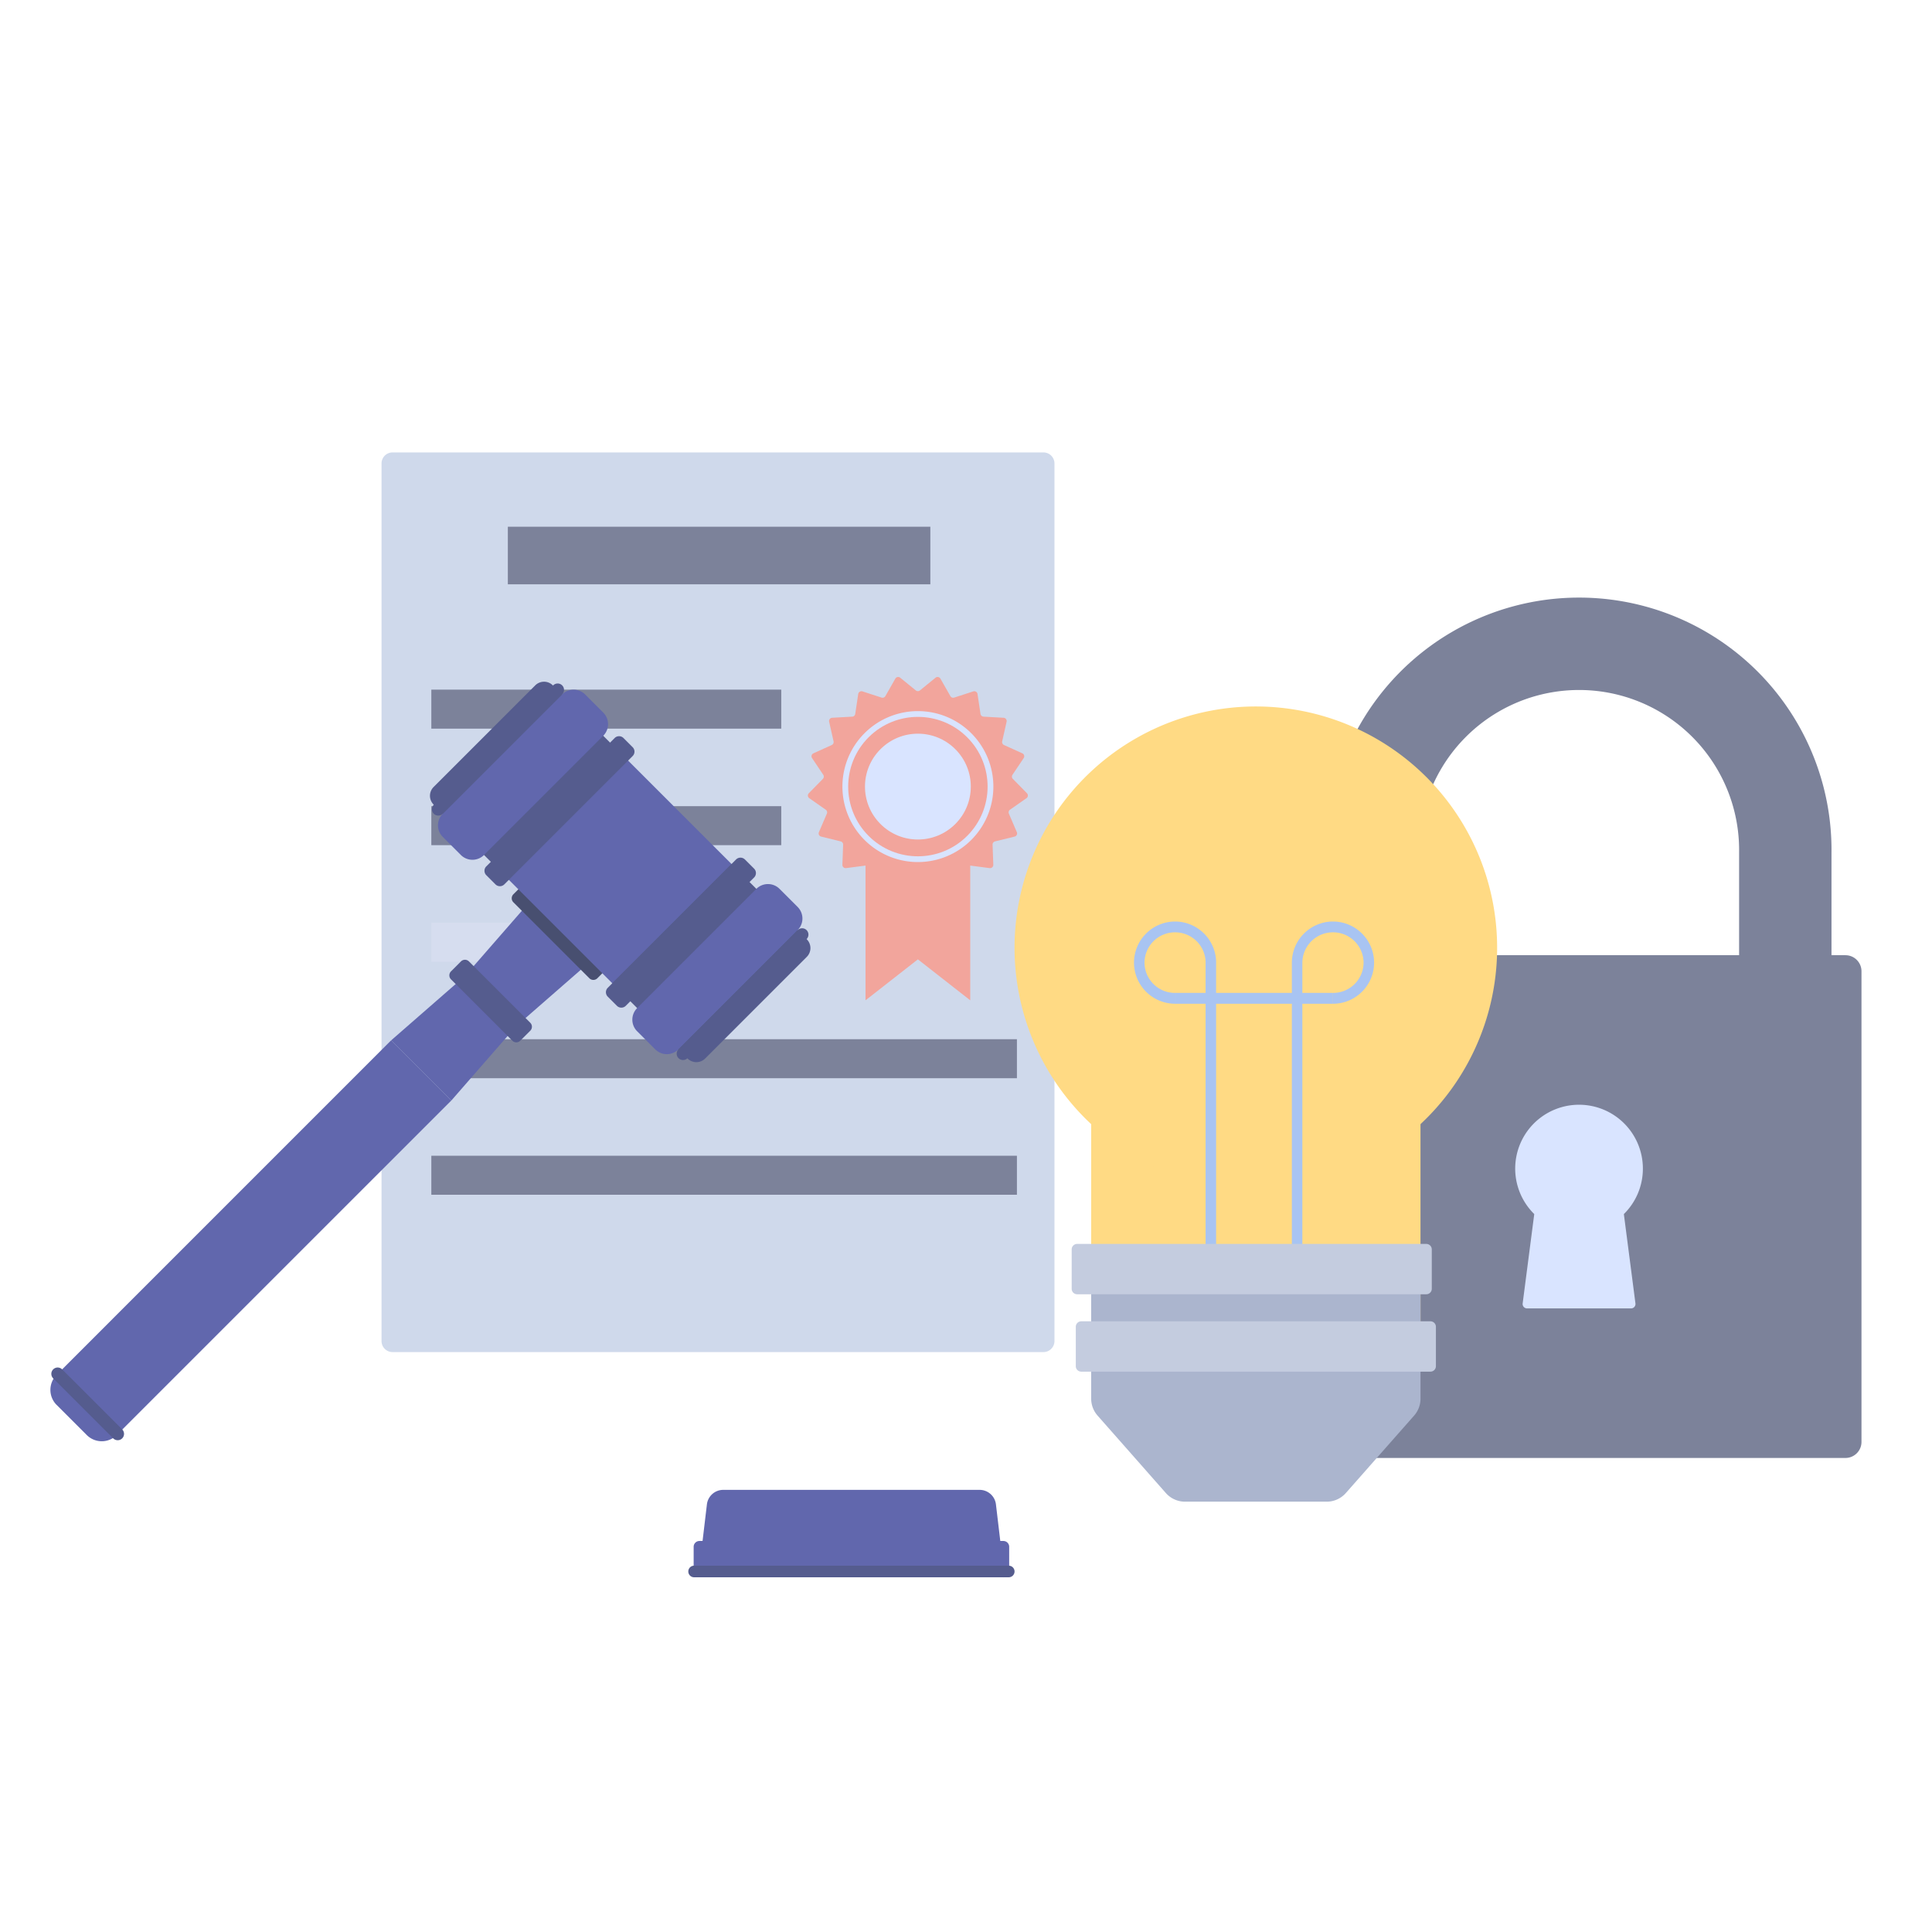
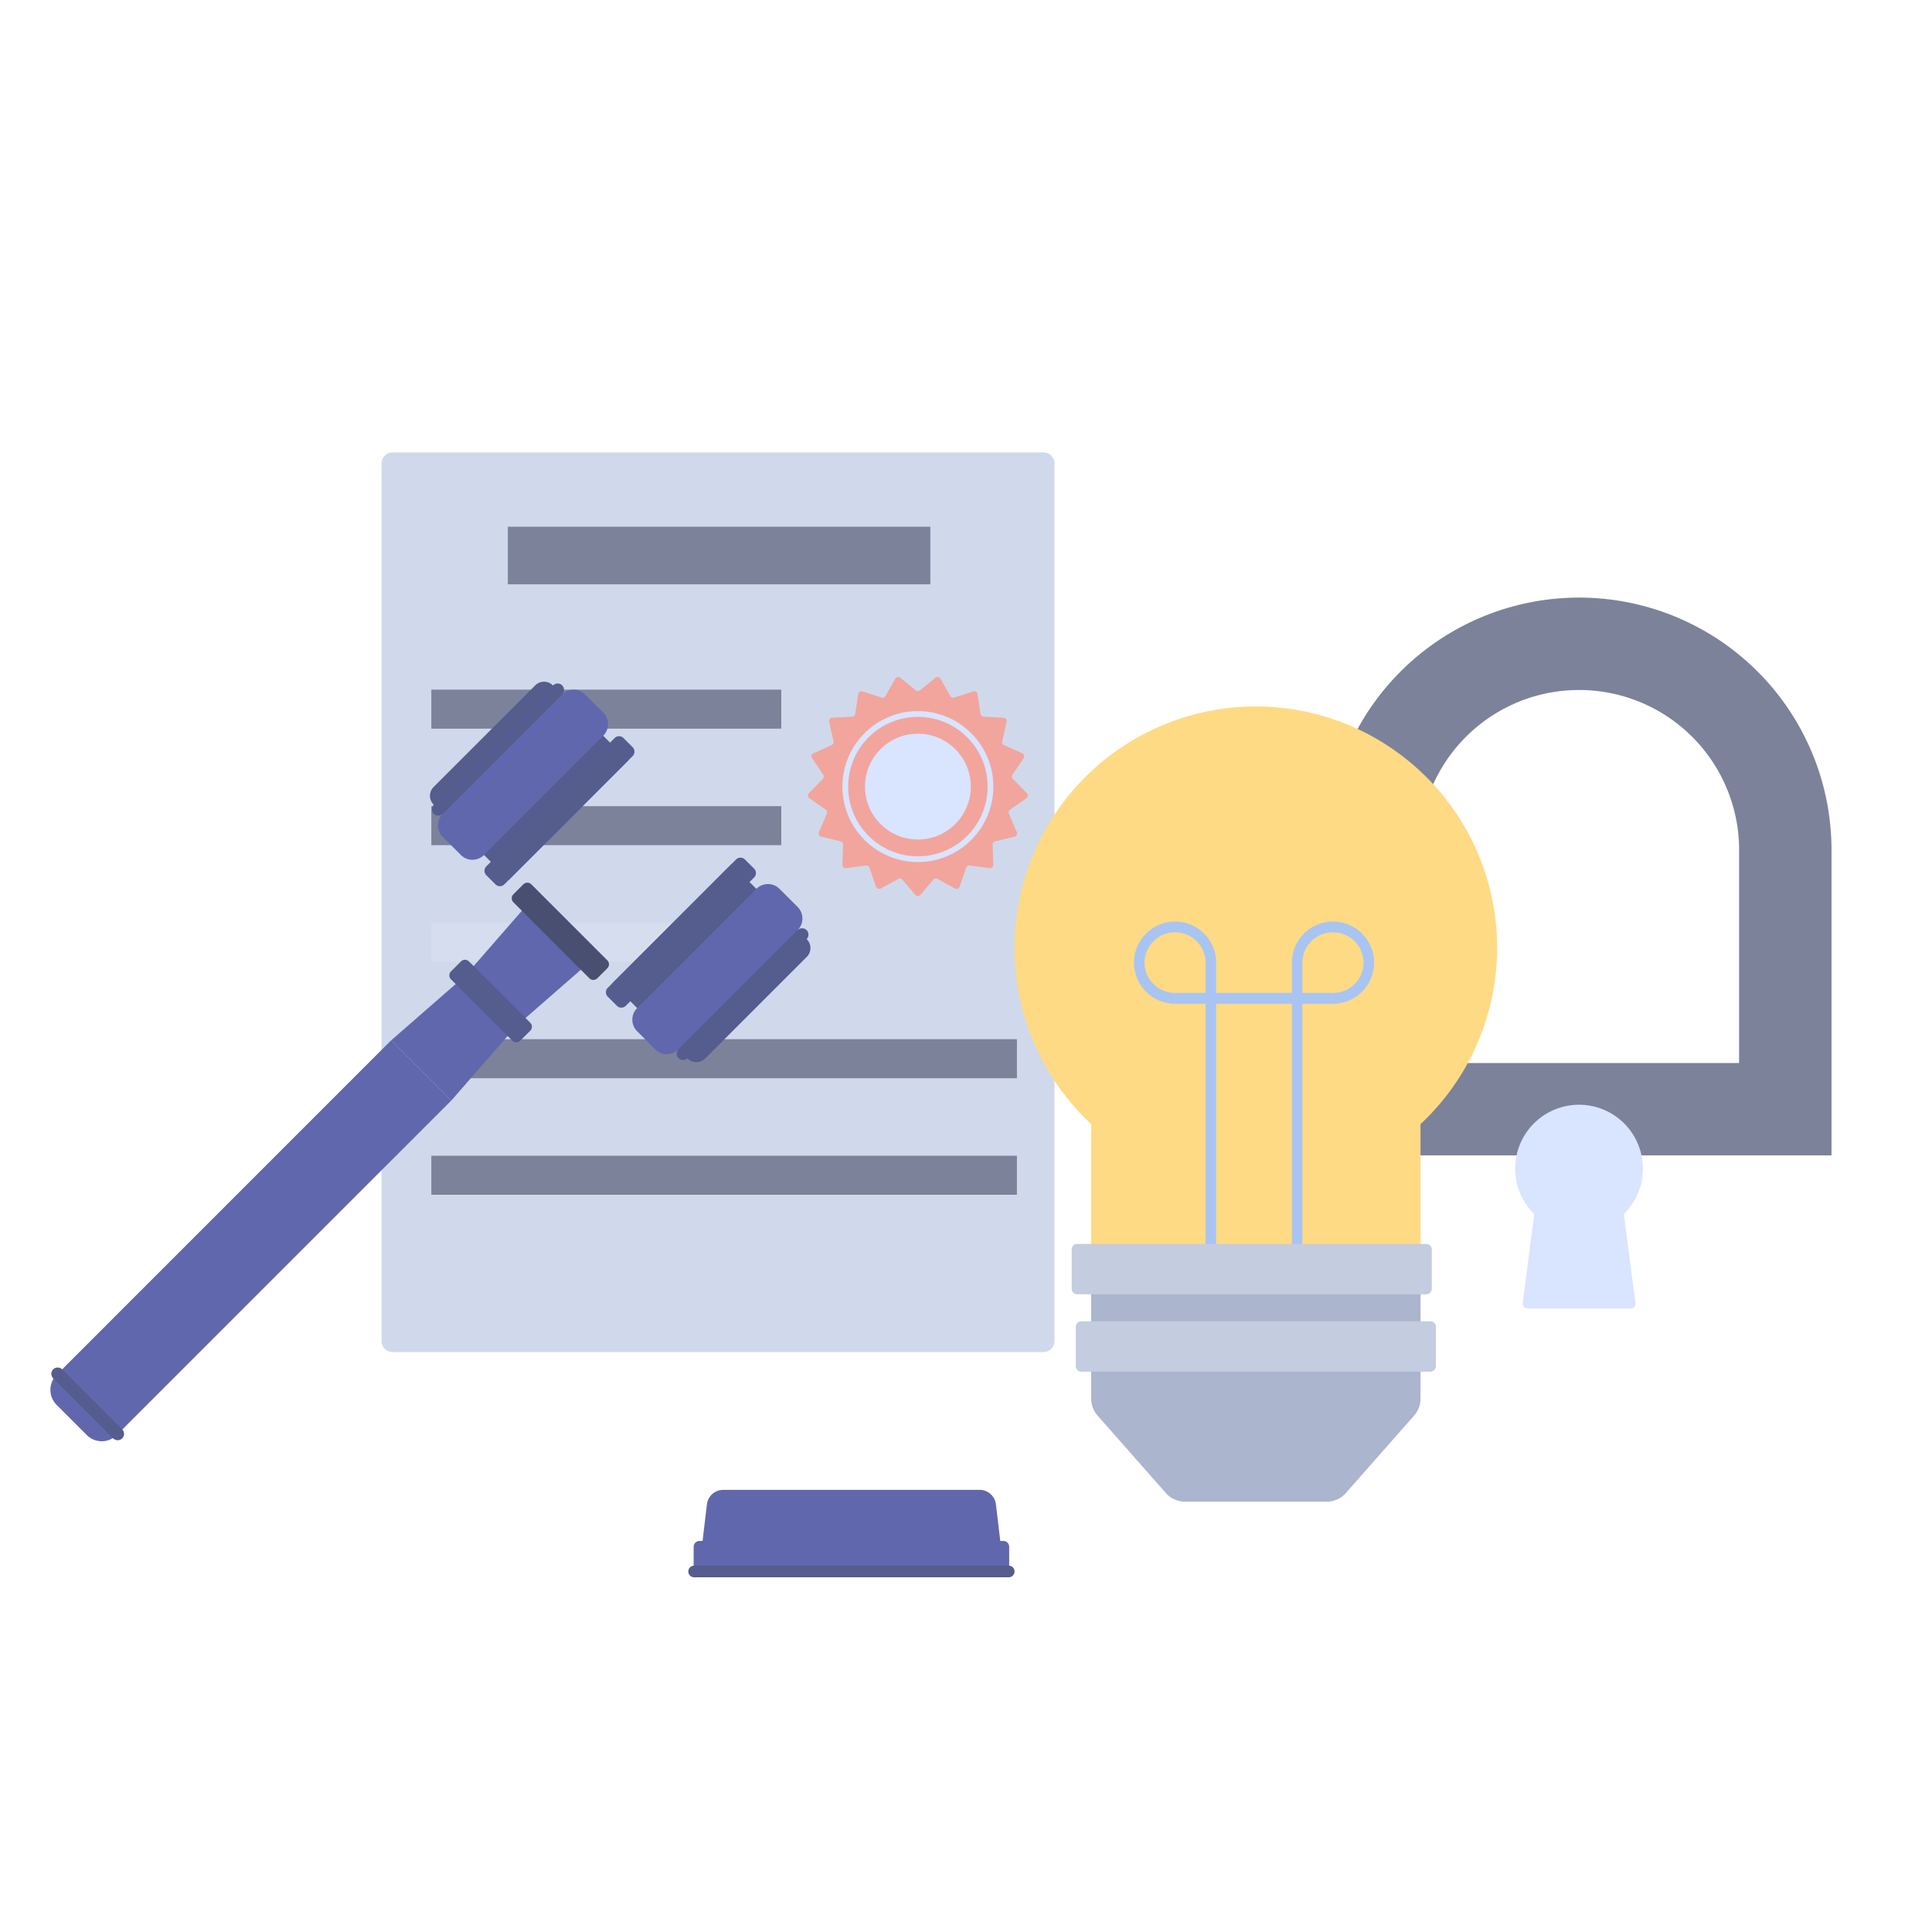
<svg xmlns="http://www.w3.org/2000/svg" width="230" height="230" viewBox="0 0 230 230">
  <defs>
    <clipPath id="b">
      <rect width="230" height="230" />
    </clipPath>
  </defs>
  <g id="a" clip-path="url(#b)">
    <g transform="translate(-1.193 19.619)">
      <path d="M977.466,407.769h-49.1V377.23a24.552,24.552,0,1,1,49.1,0Z" transform="translate(-763.738 -295.342)" fill="none" stroke="#7c829a" stroke-miterlimit="10" stroke-width="11" />
-       <path d="M942.547,619.834H879.123a1.91,1.91,0,0,1-1.91-1.91V561.892a1.91,1.91,0,0,1,1.91-1.91h63.424a1.91,1.91,0,0,1,1.91,1.91v56.032a1.91,1.91,0,0,1-1.91,1.91" transform="translate(-721.659 -465.886)" fill="#7c829a" />
      <path d="M1039.165,668.009a7.6,7.6,0,1,0-12.932,5.41l-1.379,10.631a.527.527,0,0,0,.523.6h12.379a.527.527,0,0,0,.523-.6l-1.379-10.631a7.574,7.574,0,0,0,2.265-5.41" transform="translate(-842.391 -548.506)" fill="#d9e4ff" />
      <path d="M119.75,0h77.482a1.314,1.314,0,0,1,1.314,1.314V105.788a1.314,1.314,0,0,1-1.314,1.314H119.75a1.314,1.314,0,0,1-1.314-1.314V1.314A1.314,1.314,0,0,1,119.75,0" transform="translate(-71.822 34.241)" fill="#cfd9eb" />
      <rect width="50.298" height="6.855" transform="translate(61.65 43.087)" fill="#7c829a" />
      <rect width="41.658" height="4.643" transform="translate(52.542 62.481)" fill="#7c829a" />
      <rect width="41.658" height="4.643" transform="translate(52.542 76.353)" fill="#7c829a" />
      <rect width="41.658" height="4.643" transform="translate(52.542 90.225)" fill="#d6ddef" />
      <rect width="69.713" height="4.643" transform="translate(52.542 104.097)" fill="#7c829a" />
      <rect width="69.713" height="4.643" transform="translate(52.542 117.97)" fill="#7c829a" />
-       <path d="M612.873,375.866l-6.233-4.875-6.233,4.875V352.822h12.466Z" transform="translate(-496.175 -276.401)" fill="#f2a59c" />
      <path d="M556.338,225.224l1.856-1.511a.388.388,0,0,1,.582.109l1.184,2.079a.388.388,0,0,0,.457.177l2.276-.739a.388.388,0,0,1,.5.312l.353,2.367a.388.388,0,0,0,.362.33l2.389.133a.388.388,0,0,1,.357.472l-.526,2.335a.388.388,0,0,0,.218.438l2.18.987a.388.388,0,0,1,.162.569l-1.333,1.987a.388.388,0,0,0,.045.488l1.676,1.708a.388.388,0,0,1-.055.589l-1.961,1.371a.388.388,0,0,0-.134.471l.946,2.2a.388.388,0,0,1-.264.53l-2.324.57a.388.388,0,0,0-.3.391l.088,2.391a.388.388,0,0,1-.437.4l-2.373-.308a.388.388,0,0,0-.416.258l-.782,2.262a.388.388,0,0,1-.552.214l-2.1-1.144a.388.388,0,0,0-.481.09l-1.546,1.826a.388.388,0,0,1-.592,0l-1.546-1.826a.388.388,0,0,0-.481-.09l-2.1,1.144a.388.388,0,0,1-.552-.214l-.782-2.262a.388.388,0,0,0-.416-.258l-2.373.308a.388.388,0,0,1-.437-.4l.088-2.391a.388.388,0,0,0-.295-.391l-2.324-.57a.388.388,0,0,1-.264-.53l.946-2.2a.388.388,0,0,0-.134-.471l-1.961-1.371a.388.388,0,0,1-.055-.589l1.676-1.708a.388.388,0,0,0,.045-.488l-1.333-1.987a.388.388,0,0,1,.162-.569l2.18-.987a.388.388,0,0,0,.218-.438l-.526-2.335a.388.388,0,0,1,.357-.472l2.389-.133a.387.387,0,0,0,.362-.33l.353-2.367a.388.388,0,0,1,.5-.312l2.276.739a.388.388,0,0,0,.457-.177l1.185-2.079a.388.388,0,0,1,.582-.109l1.856,1.511a.388.388,0,0,0,.49,0" transform="translate(-445.628 -162.651)" fill="#f2a59c" />
      <path d="M595.355,266.587a8.985,8.985,0,1,1-8.985-8.985,8.985,8.985,0,0,1,8.985,8.985" transform="translate(-475.904 -192.565)" fill="#d9e4ff" />
      <circle cx="7.299" cy="7.299" r="7.299" transform="translate(100.144 74.023) rotate(-45)" fill="none" stroke="#f2a59c" stroke-miterlimit="10" stroke-width="2" />
      <rect width="39.205" height="31.277" transform="translate(131.096 109.098)" fill="#ffda84" />
      <path d="M778.491,732.9V747.32a3.045,3.045,0,0,1-.761,2.014l-8.126,9.217a3.045,3.045,0,0,1-2.284,1.031H750.457a3.045,3.045,0,0,1-2.284-1.031l-8.126-9.217a3.045,3.045,0,0,1-.761-2.014V732.9a3.045,3.045,0,0,1,3.045-3.045h33.115a3.045,3.045,0,0,1,3.045,3.045" transform="translate(-608.19 -600.43)" fill="#abb5ce" />
      <path d="M771.17,782.4H729.6a.65.65,0,0,1-.65-.65v-4.693a.65.65,0,0,1,.65-.65h41.57a.65.65,0,0,1,.65.65v4.693a.65.65,0,0,1-.65.65" transform="translate(-599.686 -638.728)" fill="#c4ccdf" />
      <path d="M745.288,392.368a28.726,28.726,0,1,1-28.726-28.725,28.726,28.726,0,0,1,28.726,28.725" transform="translate(-565.865 -299.159)" fill="#ffda84" />
      <path d="M319.195,503.328l6.038,6.038,8.822-7.7-7.164-7.164Z" transform="translate(-262.593 -406.816)" fill="#6167ad" />
      <path d="M284.186,550.412l-6.038-6.038-8.822,7.7,7.164,7.164Z" transform="translate(-221.568 -447.841)" fill="#6167ad" />
      <path d="M350.47,484.278l9.046,9.046a.672.672,0,0,0,.951,0l1.185-1.185a.672.672,0,0,0,0-.951l-9.046-9.046a.672.672,0,0,0-.951,0l-1.185,1.185a.672.672,0,0,0,0,.951" transform="translate(-288.16 -396.483)" fill="#484f70" />
      <path d="M308.591,536.027l7.3,7.3a.672.672,0,0,0,.951,0l1.185-1.185a.672.672,0,0,0,0-.951l-7.3-7.3a.672.672,0,0,0-.951,0l-1.185,1.185a.672.672,0,0,0,0,.951" transform="translate(-253.707 -439.055)" fill="#555c8e" />
      <path d="M304.775,370.6l-8.959-8.959a1.48,1.48,0,0,1,0-2.093l12.1-12.1a1.48,1.48,0,0,1,2.093,0l8.959,8.959Z" transform="translate(-243.003 -285.477)" fill="#555c8e" />
-       <rect width="20.073" height="20.368" transform="translate(60.7 84.049) rotate(-45)" fill="#6167ad" />
      <path d="M301.325,369.907l2.153,2.153a1.951,1.951,0,0,0,2.759,0l14.194-14.194a1.951,1.951,0,0,0,0-2.759l-2.153-2.153a1.951,1.951,0,0,0-2.759,0l-14.194,14.194a1.951,1.951,0,0,0,0,2.759" transform="translate(-247.422 -289.896)" fill="#6167ad" />
      <path d="M333.283,401.241l-1.093-1.093a.743.743,0,0,1,0-1.051l15.279-15.279a.743.743,0,0,1,1.051,0l1.093,1.093a.743.743,0,0,1,0,1.051l-15.279,15.279a.743.743,0,0,1-1.051,0" transform="translate(-273.104 -315.577)" fill="#555c8e" />
      <path d="M296.924,363.815h0a.755.755,0,0,1,0-1.068l14.194-14.194a.756.756,0,1,1,1.068,1.069l-14.194,14.194a.755.755,0,0,1-1.068,0" transform="translate(-244.089 -286.563)" fill="#555c8e" />
      <path d="M431.988,469.423l8.959,8.959a1.48,1.48,0,0,1,0,2.093l-12.1,12.1a1.48,1.48,0,0,1-2.093,0l-8.959-8.959Z" transform="translate(-343.708 -386.181)" fill="#555c8e" />
      <path d="M450.924,485.6l-2.153-2.153a1.951,1.951,0,0,0-2.759,0l-14.194,14.194a1.951,1.951,0,0,0,0,2.759l2.153,2.153a1.951,1.951,0,0,0,2.759,0l14.194-14.194a1.951,1.951,0,0,0,0-2.759" transform="translate(-354.775 -397.249)" fill="#6167ad" />
      <path d="M476.4,512.769h0a.756.756,0,0,1,0,1.069l-14.194,14.194a.756.756,0,0,1-1.068-1.069l14.194-14.194a.755.755,0,0,1,1.068,0" transform="translate(-379.185 -421.659)" fill="#555c8e" />
      <path d="M430.055,465.354l1.093,1.093a.743.743,0,0,1,0,1.051l-15.279,15.279a.743.743,0,0,1-1.051,0l-1.093-1.093a.743.743,0,0,1,0-1.051L429,465.354a.743.743,0,0,1,1.051,0" transform="translate(-340.181 -382.655)" fill="#555c8e" />
      <path d="M41.306,631.176l3.586,3.586a2.53,2.53,0,0,0,3.578,0l39.825-39.825-7.164-7.164L41.306,627.6a2.53,2.53,0,0,0,0,3.578" transform="translate(-33.372 -483.545)" fill="#6167ad" />
      <path d="M41.4,808.7l7.145,7.145a.755.755,0,0,0,1.068-1.068l-7.145-7.145A.755.755,0,1,0,41.4,808.7" transform="translate(-33.875 -664.23)" fill="#555c8e" />
      <path d="M510.9,849.221H478.843a1.959,1.959,0,0,1-1.945-2.189l.771-6.491a1.959,1.959,0,0,1,1.945-1.727h30.518a1.958,1.958,0,0,1,1.945,1.727l.771,6.491a1.959,1.959,0,0,1-1.945,2.189" transform="translate(-392.32 -681.068)" fill="#6167ad" />
      <path d="M509.283,877.432H473.1a.69.69,0,0,1-.69-.69V873.8a.69.69,0,0,1,.69-.69h36.183a.69.69,0,0,1,.69.69v2.946a.69.69,0,0,1-.69.69" transform="translate(-388.639 -709.279)" fill="#6167ad" />
      <path d="M506.964,891.1H469.505a.69.69,0,0,1,0-1.38h37.458a.69.69,0,1,1,0,1.38" transform="translate(-385.681 -722.948)" fill="#555c8e" />
      <path d="M-3314.208,42.5V9.789h-9.019V42.5h-1.25V9.789h-3.633V8.5h3.633V4.9h1.25V8.5h9.019V4.9h1.25V8.5h3.642V9.789h-3.642V42.5Zm4.9-34a3.624,3.624,0,0,0,3.639-3.6,3.629,3.629,0,0,0-3.639-3.612,3.635,3.635,0,0,0-3.649,3.612h-1.25a4.906,4.906,0,0,1,4.9-4.9,4.9,4.9,0,0,1,4.889,4.9,4.9,4.9,0,0,1-4.889,4.891ZM-3333,4.9a4.9,4.9,0,0,1,4.889-4.9,4.9,4.9,0,0,1,4.888,4.9h-1.25a3.629,3.629,0,0,0-3.638-3.612A3.63,3.63,0,0,0-3331.75,4.9a3.625,3.625,0,0,0,3.639,3.6v1.29A4.9,4.9,0,0,1-3333,4.9Z" transform="translate(3469.193 90.085)" fill="#a8c4f2" stroke="rgba(0,0,0,0)" stroke-miterlimit="10" stroke-width="1" style="mix-blend-mode:multiply;isolation:isolate" />
      <path d="M771.17,730.451H729.6a.65.65,0,0,1-.65-.65v-4.693a.65.65,0,0,1,.65-.65h41.57a.65.65,0,0,1,.65.65V729.8a.65.65,0,0,1-.65.65" transform="translate(-600.176 -595.991)" fill="#c4ccdf" />
    </g>
  </g>
</svg>